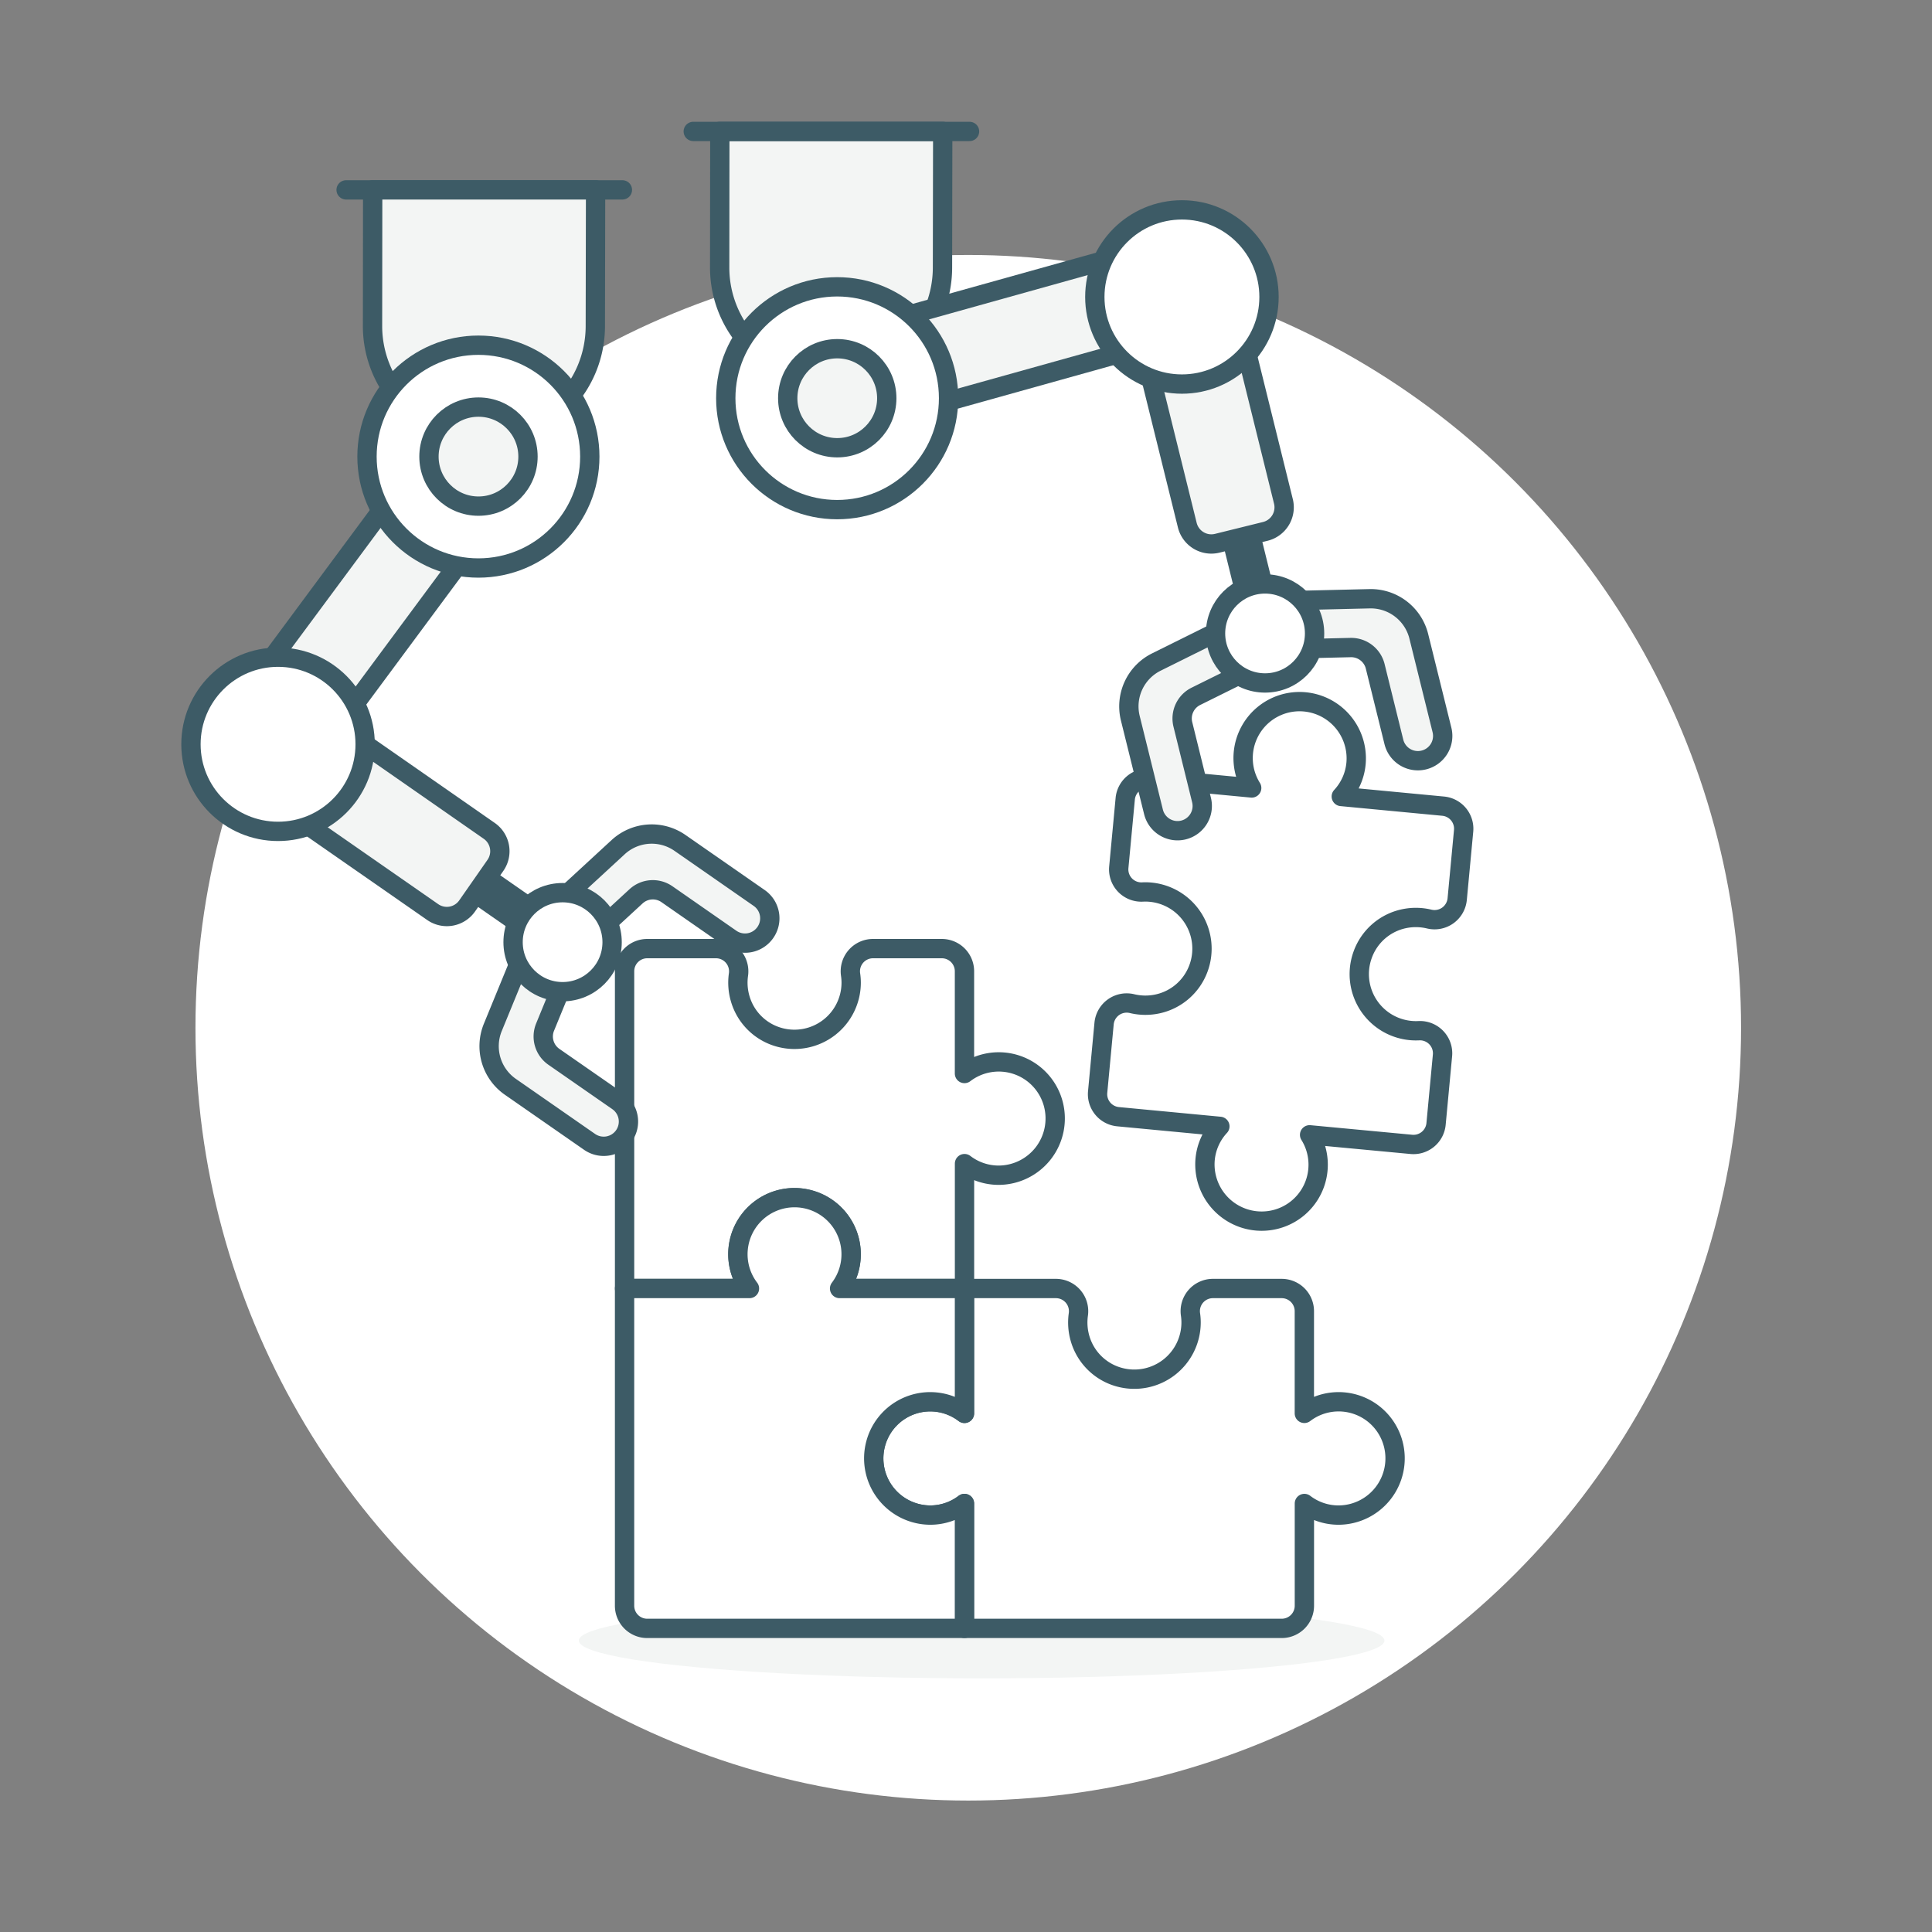
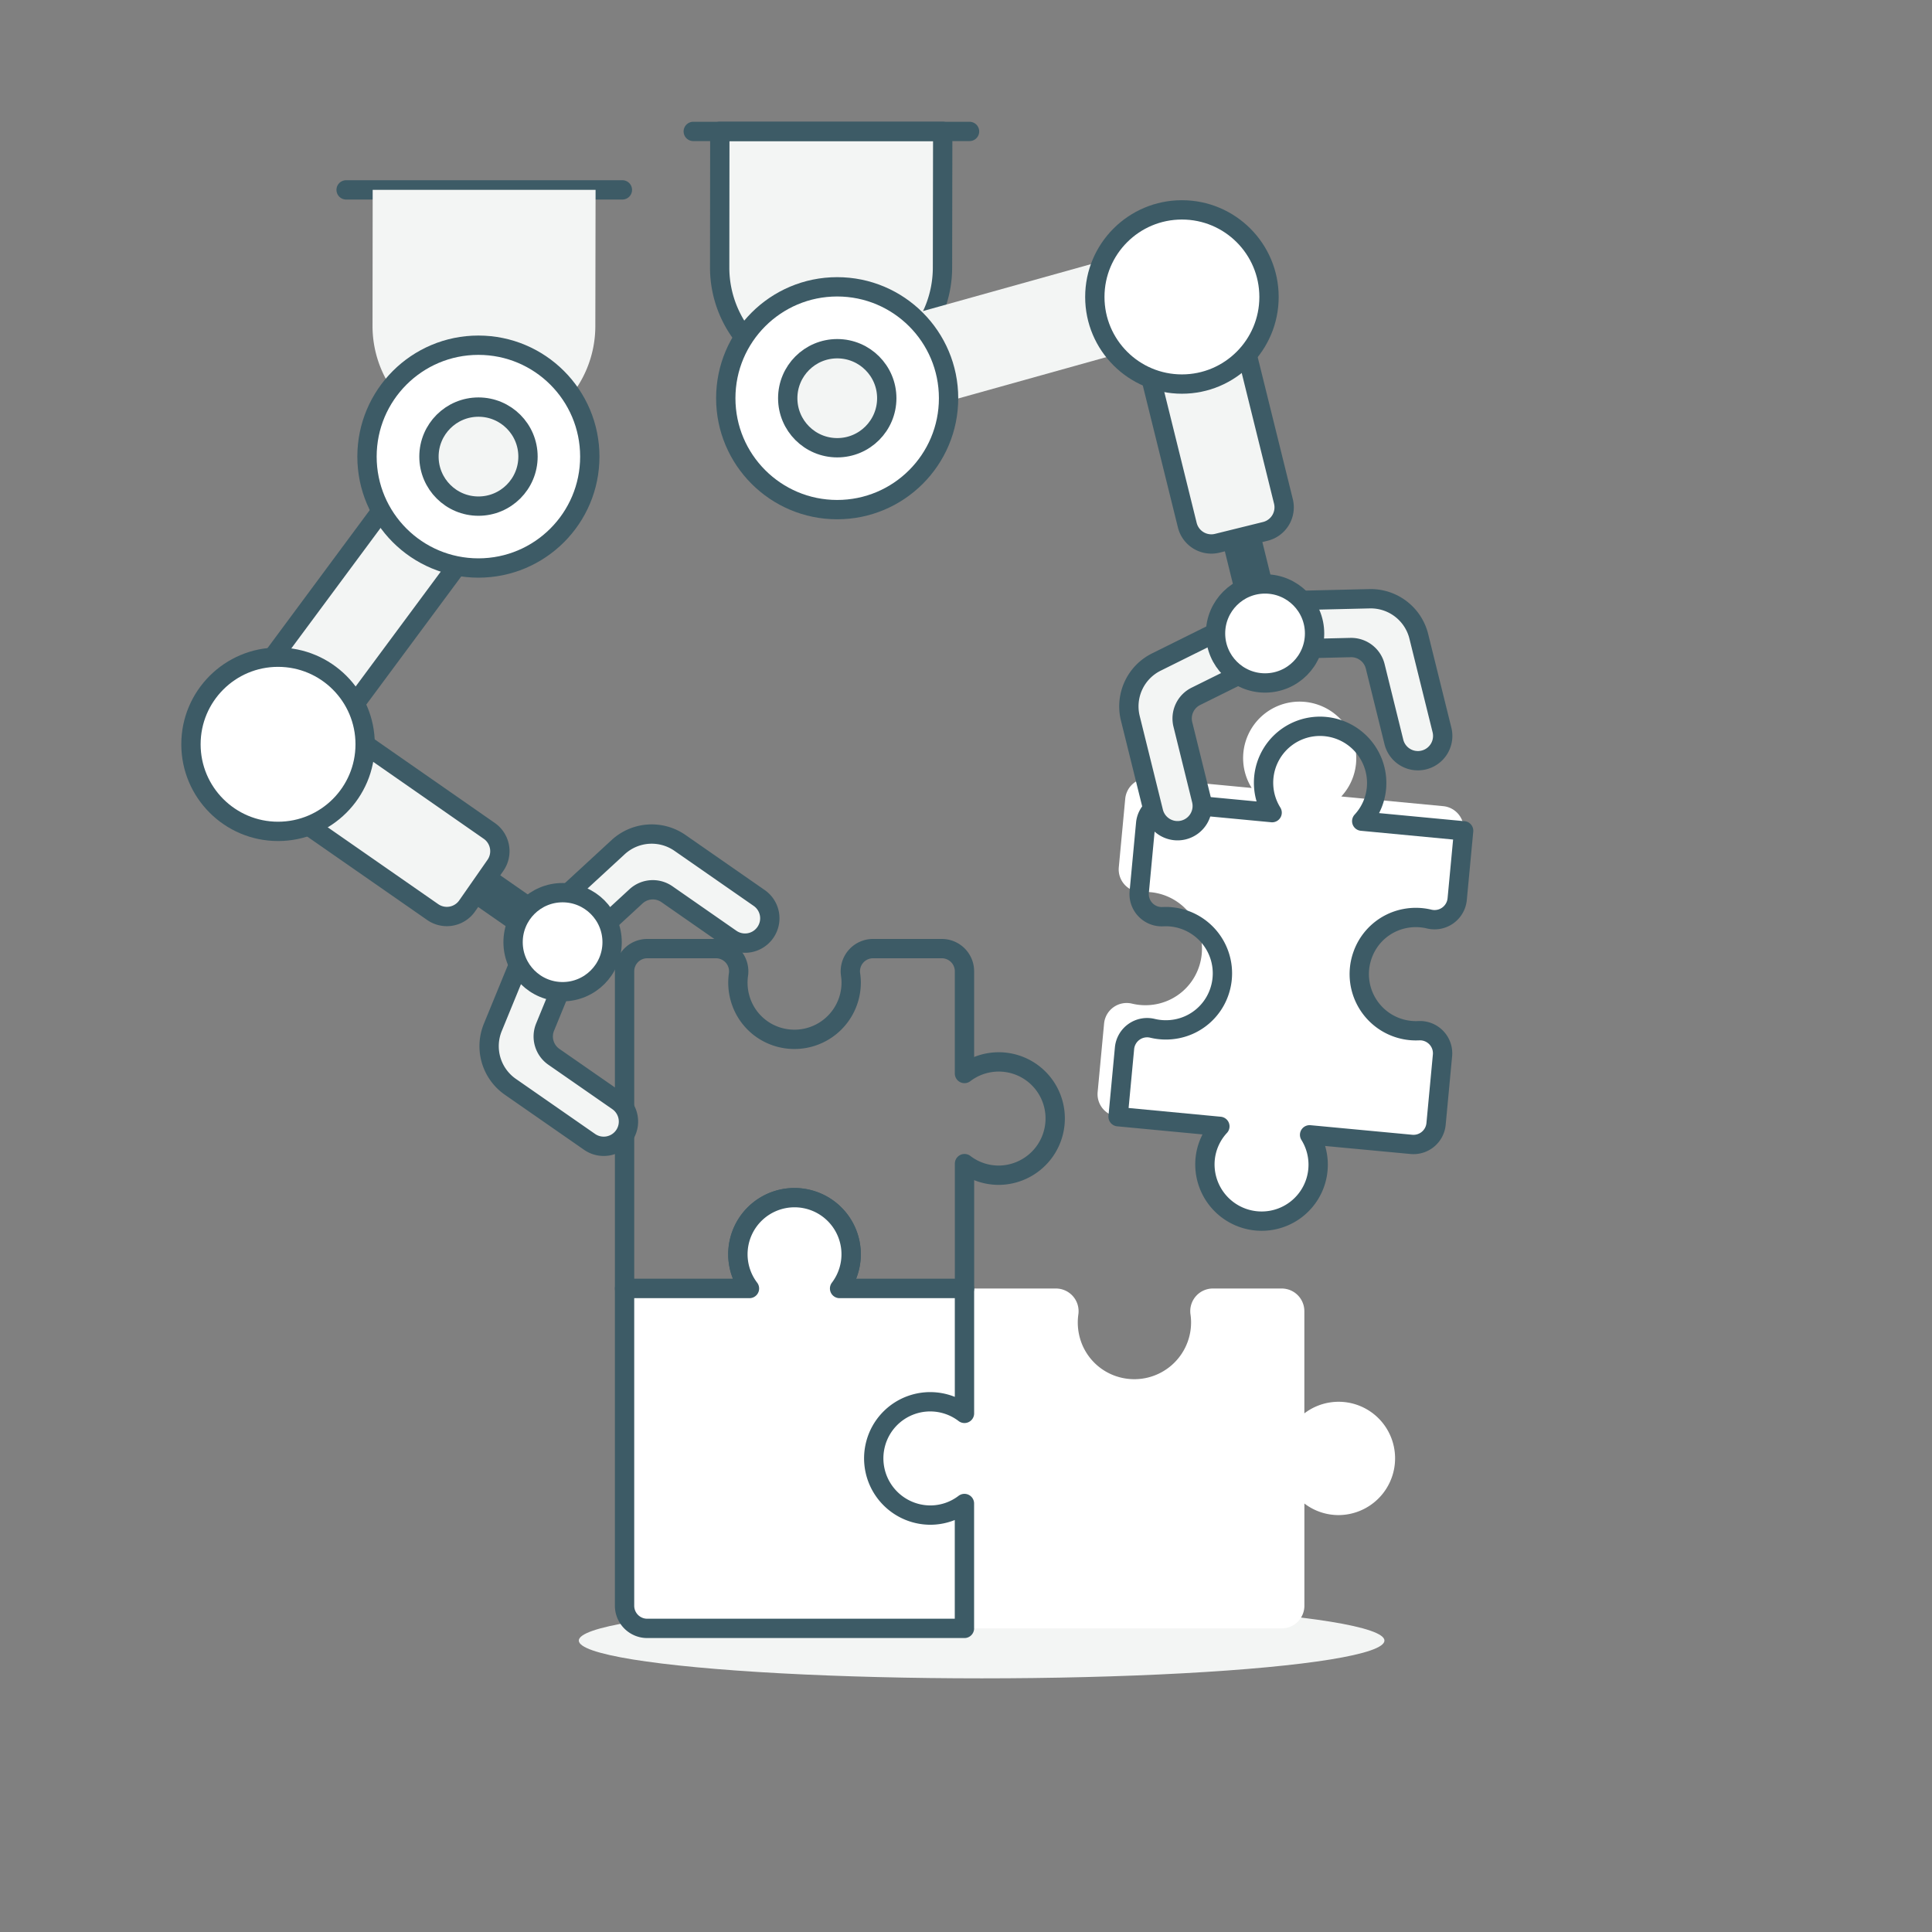
<svg xmlns="http://www.w3.org/2000/svg" viewBox="0 0 100 100">
  <rect x="0" y="0" width="100" height="100" fill="#808080" stroke="none" />
  <defs>
    <style>
      .a {
        
        fill: #FFF;
      }

      .b, .e {
        
        fill: #F3F5F4;
      }

      .c, .g {
        fill: #fff;
      }

      .d, .f {
        fill: none;
      }

      .d, .e, .f, .g {
        
        stroke: #3D5B66;
        stroke-linecap: round;
        stroke-linejoin: round;
      }

      .f {
        stroke-width: 2px;
      }
    </style>
  </defs>
  <title>solver-robot-2--artificial-intelligence-AI-logic-analysis-jigsaw-PUZZLE-problem-solve-SOLUTION-ROBOT</title>
  <g>
-     <circle class="a" cx="50.117" cy="53.197" r="40" />
    <g>
      <ellipse class="b" cx="50.809" cy="84.916" rx="20.85" ry="1.955" />
      <g>
        <path class="c" d="M47.291,72.686a2.908,2.908,0,0,1,2.63.47V66.693h4.732a1.174,1.174,0,0,1,1.162,1.343,2.974,2.974,0,0,0,.1,1.285,2.908,2.908,0,0,0,2.052,1.97,2.938,2.938,0,0,0,3.683-2.839,2.859,2.859,0,0,0-.03-.416,1.172,1.172,0,0,1,1.162-1.343H66.34a1.173,1.173,0,0,1,1.173,1.173v5.29a2.921,2.921,0,0,1,4.6,1.582,2.937,2.937,0,0,1-2.839,3.683,2.907,2.907,0,0,1-1.759-.6v5.291a1.173,1.173,0,0,1-1.173,1.173H49.921V77.821a2.907,2.907,0,0,1-1.759.6,2.933,2.933,0,0,1-.871-5.735Z" />
-         <path class="d" d="M47.291,72.686a2.908,2.908,0,0,1,2.63.47V66.693h4.732a1.174,1.174,0,0,1,1.162,1.343,2.974,2.974,0,0,0,.1,1.285,2.908,2.908,0,0,0,2.052,1.97,2.938,2.938,0,0,0,3.683-2.839,2.859,2.859,0,0,0-.03-.416,1.172,1.172,0,0,1,1.162-1.343H66.34a1.173,1.173,0,0,1,1.173,1.173v5.29a2.921,2.921,0,0,1,4.6,1.582,2.937,2.937,0,0,1-2.839,3.683,2.907,2.907,0,0,1-1.759-.6v5.291a1.173,1.173,0,0,1-1.173,1.173H49.921V77.821a2.907,2.907,0,0,1-1.759.6,2.933,2.933,0,0,1-.871-5.735Z" />
      </g>
      <g>
        <path class="c" d="M75.424,46.54a1.177,1.177,0,0,1-1.447,1.031,2.968,2.968,0,0,0-1.29-.022,2.907,2.907,0,0,0-2.152,1.86,2.933,2.933,0,0,0,2.9,3.94,1.172,1.172,0,0,1,1.228,1.282l-.333,3.544a1.173,1.173,0,0,1-1.277,1.058l-5.268-.495a2.921,2.921,0,0,1-2.005,4.429A2.937,2.937,0,0,1,62.378,60a2.9,2.9,0,0,1,.762-1.7l-5.268-.5a1.172,1.172,0,0,1-1.058-1.277l.333-3.544a1.175,1.175,0,0,1,1.447-1.031,2.964,2.964,0,0,0,1.289.021,2.908,2.908,0,0,0,2.153-1.858,2.937,2.937,0,0,0-2.482-3.932,2.767,2.767,0,0,0-.416-.009,1.172,1.172,0,0,1-1.229-1.283l.333-3.544a1.173,1.173,0,0,1,1.277-1.058l5.268.5a2.922,2.922,0,0,1,2-4.43,2.937,2.937,0,0,1,3.4,3.171,2.907,2.907,0,0,1-.762,1.7l5.268.5A1.173,1.173,0,0,1,75.757,43Z" />
-         <path class="d" d="M75.424,46.54a1.177,1.177,0,0,1-1.447,1.031,2.968,2.968,0,0,0-1.29-.022,2.907,2.907,0,0,0-2.152,1.86,2.933,2.933,0,0,0,2.9,3.94,1.172,1.172,0,0,1,1.228,1.282l-.333,3.544a1.173,1.173,0,0,1-1.277,1.058l-5.268-.495a2.921,2.921,0,0,1-2.005,4.429A2.937,2.937,0,0,1,62.378,60a2.9,2.9,0,0,1,.762-1.7l-5.268-.5a1.172,1.172,0,0,1-1.058-1.277l.333-3.544a1.175,1.175,0,0,1,1.447-1.031,2.964,2.964,0,0,0,1.289.021,2.908,2.908,0,0,0,2.153-1.858,2.937,2.937,0,0,0-2.482-3.932,2.767,2.767,0,0,0-.416-.009,1.172,1.172,0,0,1-1.229-1.283l.333-3.544a1.173,1.173,0,0,1,1.277-1.058l5.268.5a2.922,2.922,0,0,1,2-4.43,2.937,2.937,0,0,1,3.4,3.171,2.907,2.907,0,0,1-.762,1.7l5.268.5A1.173,1.173,0,0,1,75.757,43Z" />
+         <path class="d" d="M75.424,46.54a1.177,1.177,0,0,1-1.447,1.031,2.968,2.968,0,0,0-1.29-.022,2.907,2.907,0,0,0-2.152,1.86,2.933,2.933,0,0,0,2.9,3.94,1.172,1.172,0,0,1,1.228,1.282l-.333,3.544a1.173,1.173,0,0,1-1.277,1.058l-5.268-.495a2.921,2.921,0,0,1-2.005,4.429A2.937,2.937,0,0,1,62.378,60a2.9,2.9,0,0,1,.762-1.7l-5.268-.5l.333-3.544a1.175,1.175,0,0,1,1.447-1.031,2.964,2.964,0,0,0,1.289.021,2.908,2.908,0,0,0,2.153-1.858,2.937,2.937,0,0,0-2.482-3.932,2.767,2.767,0,0,0-.416-.009,1.172,1.172,0,0,1-1.229-1.283l.333-3.544a1.173,1.173,0,0,1,1.277-1.058l5.268.5a2.922,2.922,0,0,1,2-4.43,2.937,2.937,0,0,1,3.4,3.171,2.907,2.907,0,0,1-.762,1.7l5.268.5A1.173,1.173,0,0,1,75.757,43Z" />
      </g>
      <g>
-         <path class="c" d="M37.061,49.1a1.176,1.176,0,0,1,1.162,1.344,2.959,2.959,0,0,0,.1,1.285A2.907,2.907,0,0,0,40.373,53.7a2.938,2.938,0,0,0,3.684-2.838,2.838,2.838,0,0,0-.031-.416A1.174,1.174,0,0,1,45.188,49.1h3.56a1.173,1.173,0,0,1,1.173,1.173v5.291a2.922,2.922,0,0,1,4.6,1.582,2.938,2.938,0,0,1-2.839,3.683,2.907,2.907,0,0,1-1.759-.6v6.464H43.457a2.922,2.922,0,0,0-1.582-4.6,2.924,2.924,0,0,0-3.083,4.6H32.328V50.273A1.173,1.173,0,0,1,33.5,49.1Z" />
        <path class="d" d="M37.061,49.1a1.176,1.176,0,0,1,1.162,1.344,2.959,2.959,0,0,0,.1,1.285A2.907,2.907,0,0,0,40.373,53.7a2.938,2.938,0,0,0,3.684-2.838,2.838,2.838,0,0,0-.031-.416A1.174,1.174,0,0,1,45.188,49.1h3.56a1.173,1.173,0,0,1,1.173,1.173v5.291a2.922,2.922,0,0,1,4.6,1.582,2.938,2.938,0,0,1-2.839,3.683,2.907,2.907,0,0,1-1.759-.6v6.464H43.457a2.922,2.922,0,0,0-1.582-4.6,2.924,2.924,0,0,0-3.083,4.6H32.328V50.273A1.173,1.173,0,0,1,33.5,49.1Z" />
      </g>
      <g>
        <path class="c" d="M38.792,66.693a2.93,2.93,0,1,1,4.665,0h6.464v6.463a2.921,2.921,0,0,0-4.6,1.582,2.937,2.937,0,0,0,2.839,3.683,2.907,2.907,0,0,0,1.759-.6v6.464H33.5a1.173,1.173,0,0,1-1.173-1.173V66.693Z" />
        <path class="d" d="M38.792,66.693a2.93,2.93,0,1,1,4.665,0h6.464v6.463a2.921,2.921,0,0,0-4.6,1.582,2.937,2.937,0,0,0,2.839,3.683,2.907,2.907,0,0,0,1.759-.6v6.464H33.5a1.173,1.173,0,0,1-1.173-1.173V66.693Z" />
      </g>
      <line class="d" x1="17.915" y1="9.828" x2="32.215" y2="9.828" />
      <path class="e" d="M61.257,42.96a1.282,1.282,0,0,1-1.552-.936l-1.2-4.847a2.562,2.562,0,0,1,1.348-2.91l3.449-1.713.615,2.488-2.018,1a1.28,1.28,0,0,0-.674,1.455l.965,3.909A1.281,1.281,0,0,1,61.257,42.96Z" />
      <g>
        <path class="b" d="M19.282,16.875l.008-7.047,11.537,0-.013,7.051a5.766,5.766,0,0,1-5.77,5.763h0A5.766,5.766,0,0,1,19.282,16.875Z" />
-         <path class="d" d="M19.282,16.875l.008-7.047,11.537,0-.013,7.051a5.766,5.766,0,0,1-5.77,5.763h0A5.766,5.766,0,0,1,19.282,16.875Z" />
        <rect class="b" x="11.09" y="28.659" width="16.441" height="4.849" transform="translate(-17.161 28.093) rotate(-53.463)" />
        <rect class="e" x="11.09" y="28.659" width="16.441" height="4.849" transform="translate(-17.161 28.093) rotate(-53.463)" />
        <line class="f" x1="28.068" y1="48.036" x2="23.86" y2="45.109" />
        <path class="b" d="M25.323,43.005a1.282,1.282,0,0,1,.321,1.784l-1.464,2.1a1.281,1.281,0,0,1-1.783.32l-6.838-4.756,2.926-4.208Z" />
        <path class="e" d="M39.616,48.263a1.282,1.282,0,0,0-.32-1.784l-4.1-2.85a2.563,2.563,0,0,0-3.2.219l-2.832,2.61,2.1,1.463,1.657-1.527a1.281,1.281,0,0,1,1.6-.11l3.306,2.3A1.281,1.281,0,0,0,39.616,48.263Z" />
        <path class="e" d="M32.3,58.783a1.282,1.282,0,0,1-1.784.32l-4.1-2.85a2.562,2.562,0,0,1-.908-3.076l1.461-3.563,2.1,1.463-.855,2.085a1.281,1.281,0,0,0,.454,1.538L31.98,57A1.282,1.282,0,0,1,32.3,58.783Z" />
        <circle class="g" cx="29.12" cy="48.767" r="2.563" />
        <path class="d" d="M25.323,43.005a1.282,1.282,0,0,1,.321,1.784l-1.464,2.1a1.281,1.281,0,0,1-1.783.32l-6.838-4.756,2.926-4.208Z" />
        <g>
          <circle class="c" cx="24.762" cy="23.634" r="5.766" />
          <circle class="d" cx="24.762" cy="23.634" r="5.766" />
        </g>
        <g>
          <circle class="b" cx="24.766" cy="23.634" r="2.563" />
          <circle class="d" cx="24.766" cy="23.634" r="2.563" />
        </g>
        <g>
          <circle class="c" cx="14.392" cy="38.524" r="4.508" />
          <circle class="d" cx="14.392" cy="38.524" r="4.508" />
        </g>
      </g>
      <g>
        <g>
          <path class="b" d="M37.25,13.85,37.258,6.8l11.537,0-.012,7.051a5.766,5.766,0,0,1-5.77,5.763h0A5.766,5.766,0,0,1,37.25,13.85Z" />
          <path class="d" d="M37.25,13.85,37.258,6.8l11.537,0-.012,7.051a5.766,5.766,0,0,1-5.77,5.763h0A5.766,5.766,0,0,1,37.25,13.85Z" />
          <line class="d" x1="35.883" y1="6.803" x2="50.183" y2="6.803" />
        </g>
        <rect class="b" x="44.248" y="14.881" width="16.441" height="4.849" transform="translate(-2.721 14.748) rotate(-15.6)" />
-         <rect class="d" x="44.248" y="14.881" width="16.441" height="4.849" transform="translate(-2.721 14.748) rotate(-15.6)" />
        <line class="f" x1="65.171" y1="31.543" x2="63.942" y2="26.567" />
        <path class="b" d="M61.454,27.182a1.282,1.282,0,0,0,1.551.937l2.488-.615a1.283,1.283,0,0,0,.937-1.552l-2-8.086L59.455,19.1Z" />
        <path class="e" d="M73.7,39.336a1.282,1.282,0,0,0,.937-1.551l-1.2-4.847a2.563,2.563,0,0,0-2.549-1.947l-3.85.091.615,2.488,2.253-.053a1.282,1.282,0,0,1,1.275.974l.966,3.909A1.28,1.28,0,0,0,73.7,39.336Z" />
        <circle class="g" cx="65.479" cy="32.787" r="2.563" />
        <path class="d" d="M61.454,27.182a1.282,1.282,0,0,0,1.551.937l2.488-.615a1.283,1.283,0,0,0,.937-1.552l-2-8.086L59.455,19.1Z" />
        <g>
          <g>
            <circle class="c" cx="43.332" cy="20.612" r="5.766" />
            <circle class="d" cx="43.332" cy="20.612" r="5.766" />
          </g>
          <g>
            <circle class="b" cx="43.336" cy="20.612" r="2.563" />
            <circle class="d" cx="43.336" cy="20.612" r="2.563" />
          </g>
        </g>
        <g>
          <circle class="c" cx="61.176" cy="15.371" r="4.508" />
          <circle class="d" cx="61.176" cy="15.371" r="4.508" />
        </g>
      </g>
    </g>
  </g>
</svg>